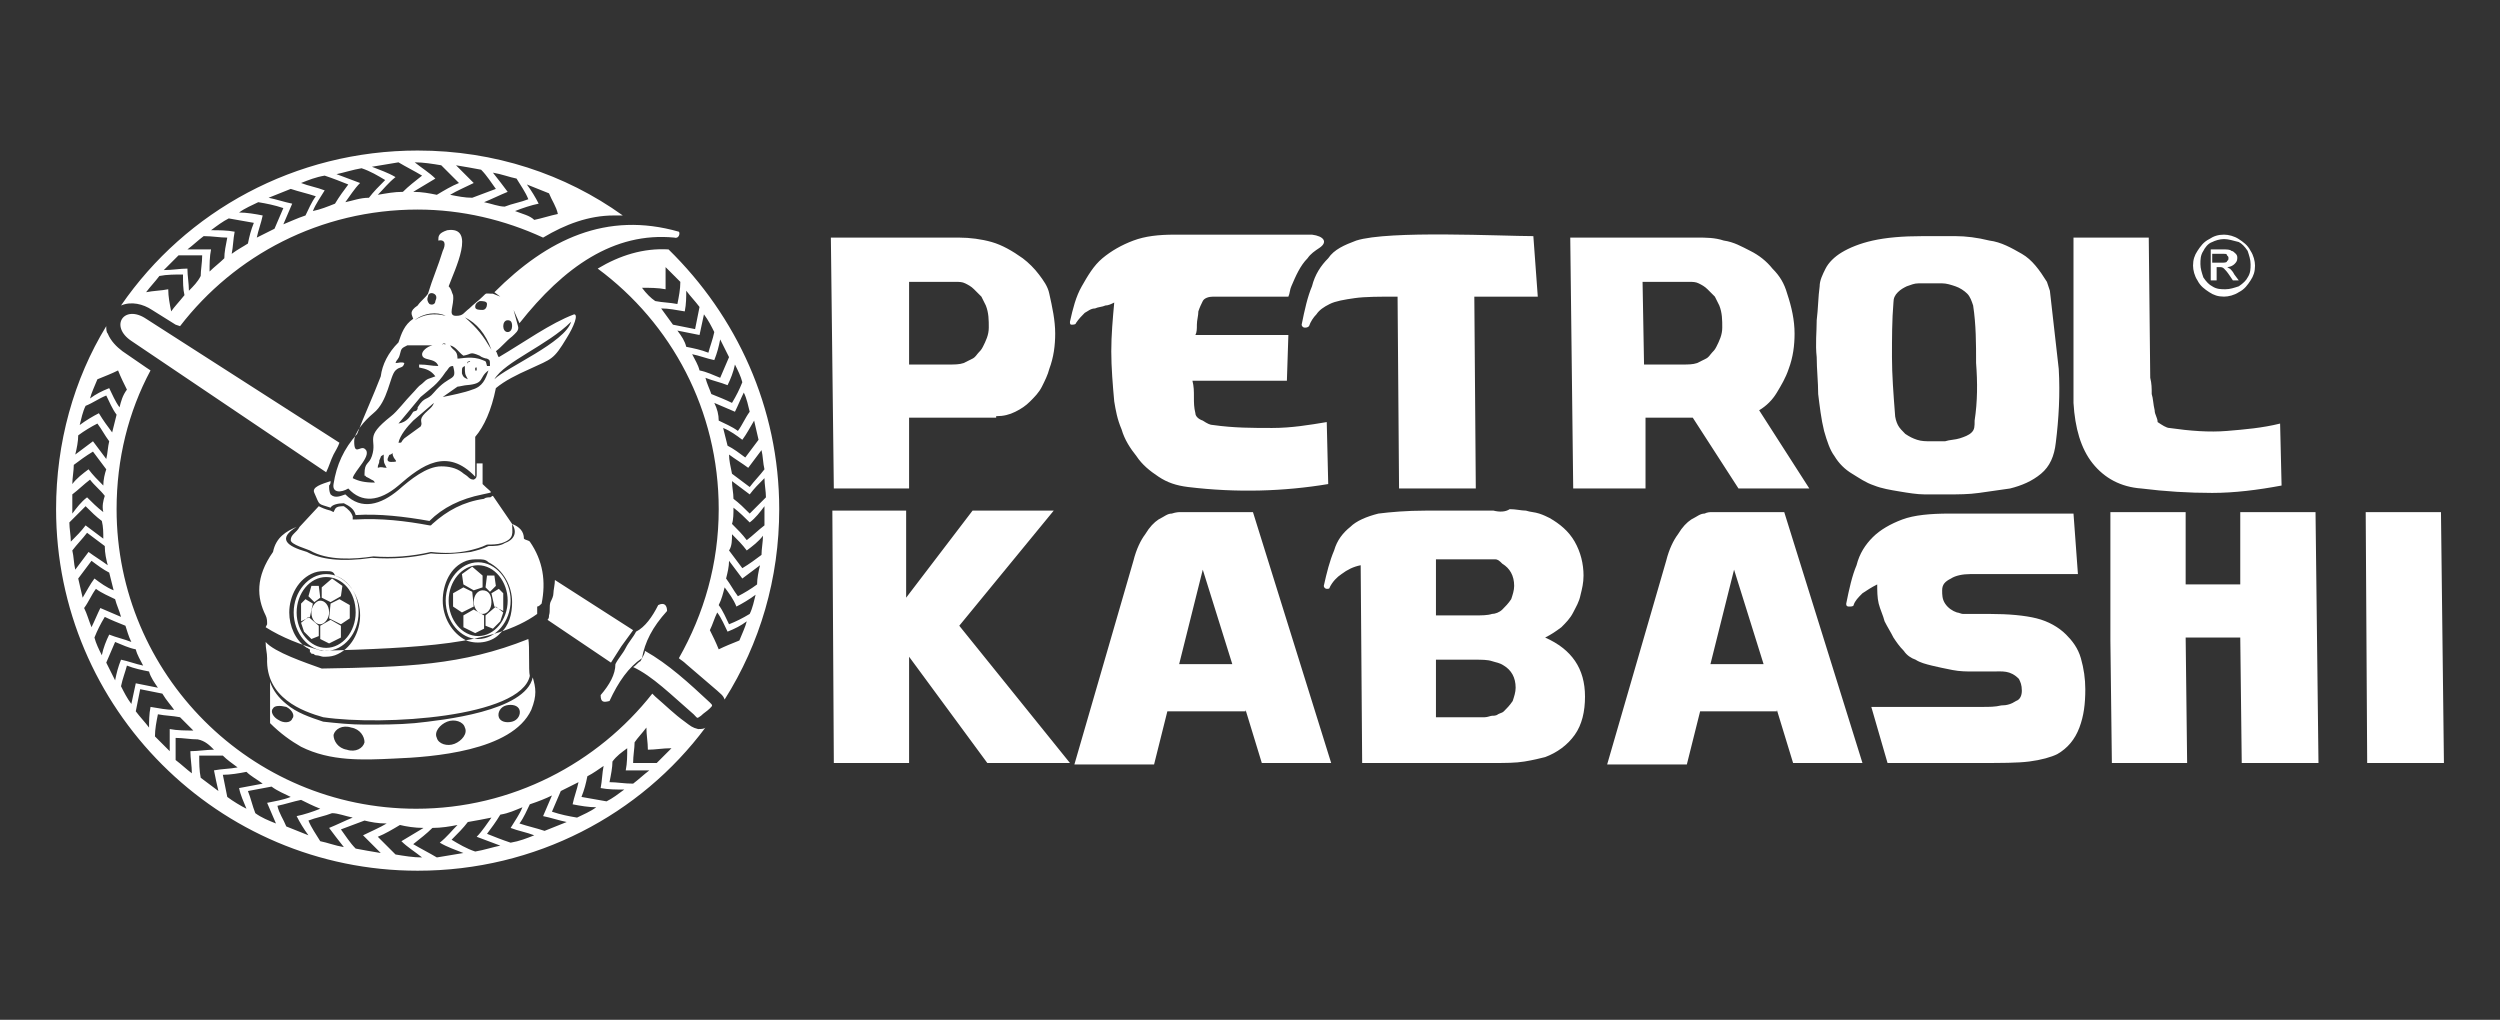
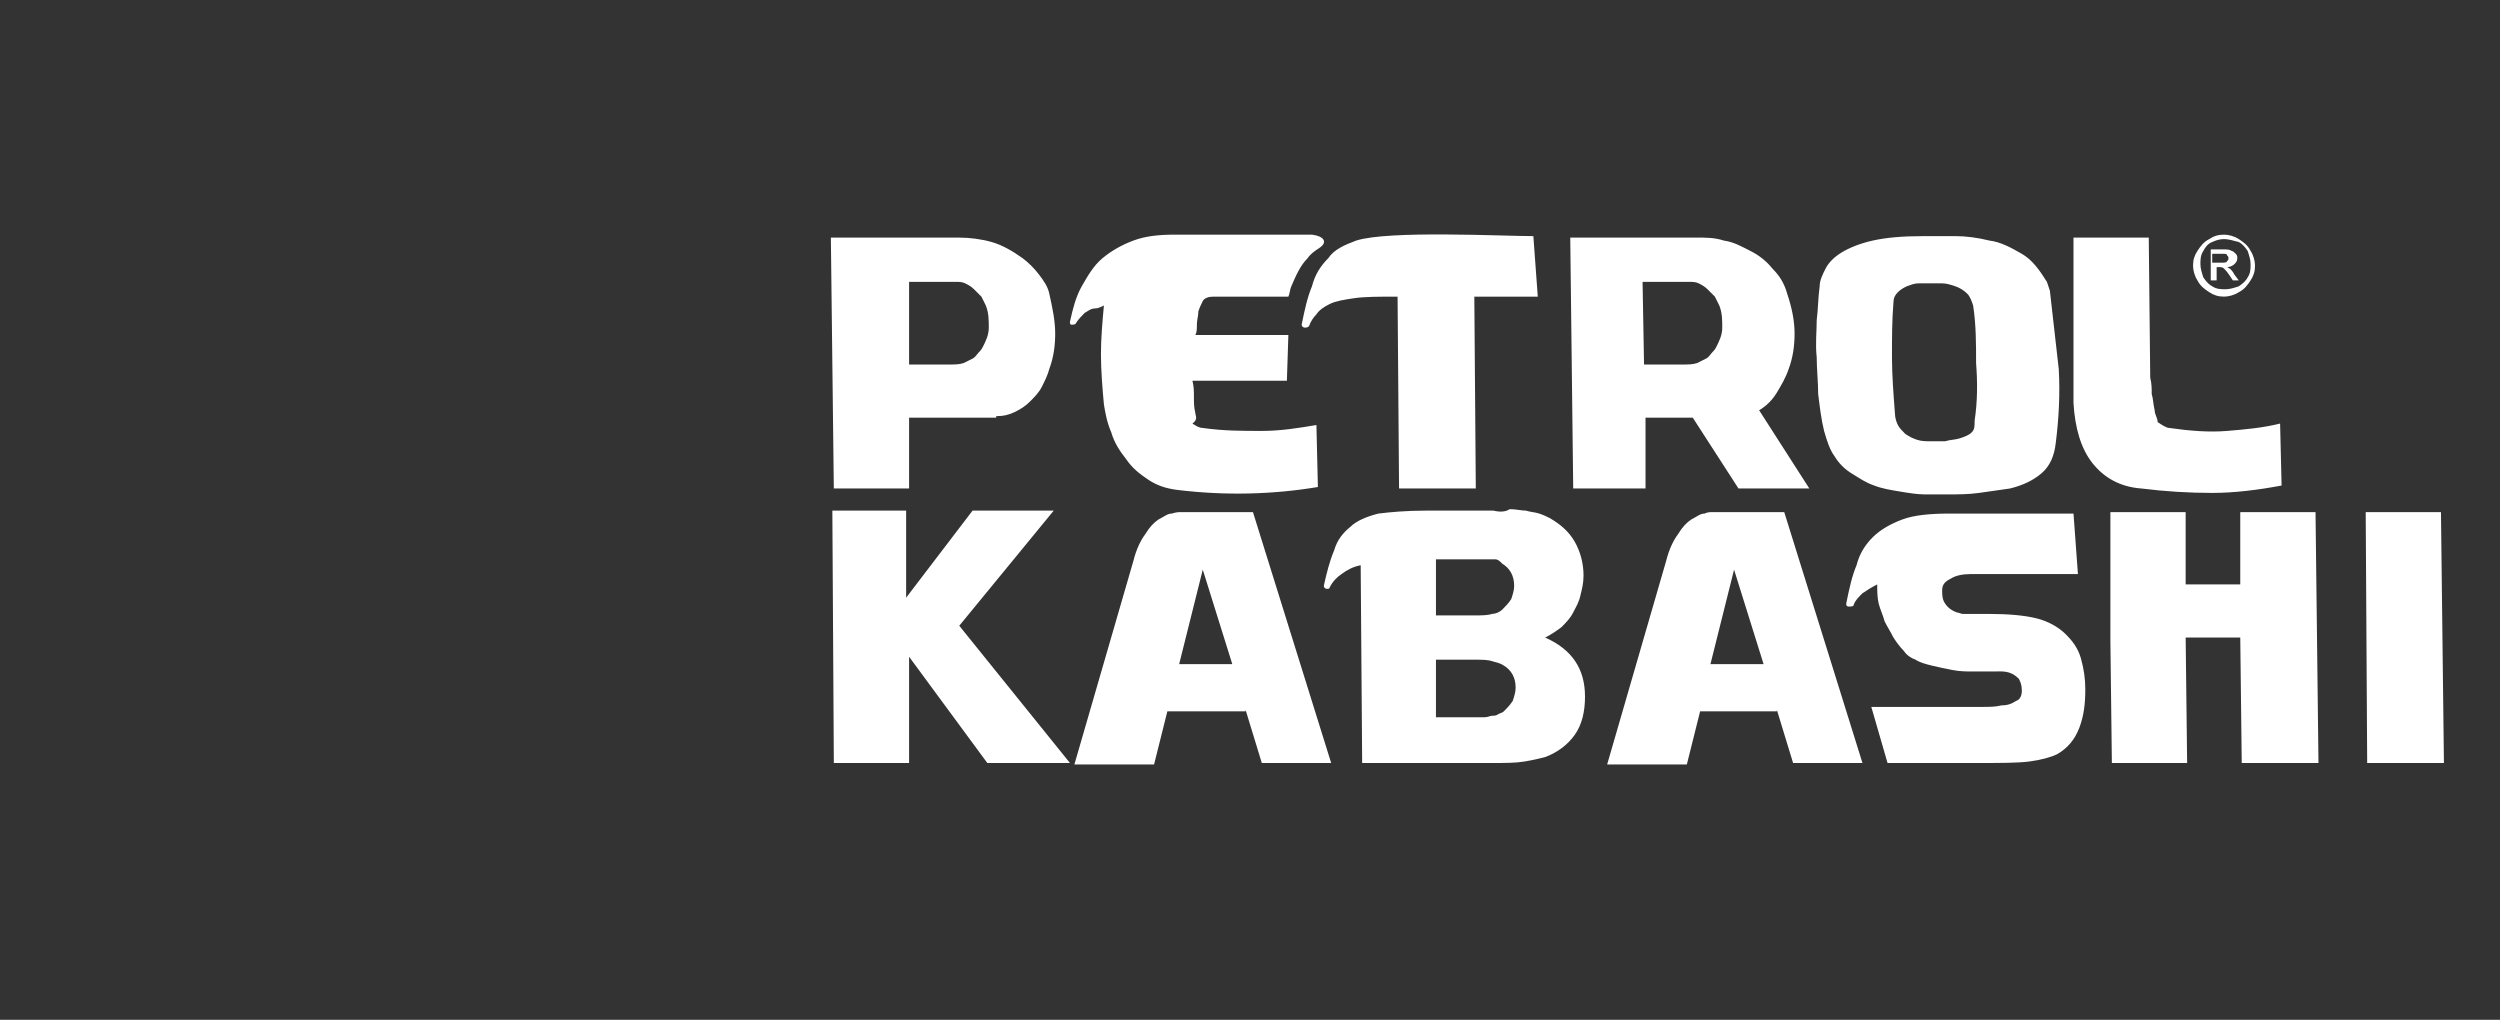
<svg xmlns="http://www.w3.org/2000/svg" version="1.1" id="Layer_1" x="0px" y="0px" viewBox="0 0 169.4 69.1" style="enable-background:new 0 0 169.4 69.1;" xml:space="preserve">
  <rect x="0" y="0" width="169.4" height="69.1" fill="#333333" stroke="none" />
  <style type="text/css">
	.st0{fill:#FFFFFF;}
	.st1{fill-rule:evenodd;clip-rule:evenodd;fill:#FFFFFF;}
</style>
  <g>
-     <path class="st0" d="M150.1,17.8h0.4c0.2,0,0.4,0,0.4-0.1c0.1-0.1,0.1-0.1,0.1-0.2c0-0.1,0-0.1-0.1-0.2c0-0.1-0.1-0.1-0.2-0.1   c-0.1,0-0.2,0-0.4,0h-0.4V17.8z M149.8,19.1v-2.2h0.8c0.3,0,0.5,0,0.6,0.1c0.1,0,0.2,0.1,0.3,0.2c0.1,0.1,0.1,0.2,0.1,0.3   c0,0.2-0.1,0.3-0.2,0.4c-0.1,0.1-0.3,0.2-0.5,0.2c0.1,0,0.1,0.1,0.2,0.1c0.1,0.1,0.2,0.2,0.3,0.4l0.3,0.4h-0.4l-0.2-0.3   c-0.2-0.3-0.3-0.4-0.4-0.5c-0.1-0.1-0.2-0.1-0.3-0.1h-0.2v0.9H149.8z M150.7,16.2c-0.3,0-0.6,0.1-0.8,0.2c-0.3,0.1-0.5,0.4-0.6,0.6   c-0.2,0.3-0.2,0.6-0.2,0.9c0,0.3,0.1,0.6,0.2,0.9c0.2,0.3,0.4,0.5,0.6,0.6c0.3,0.2,0.6,0.2,0.9,0.2c0.3,0,0.6-0.1,0.9-0.2   c0.3-0.2,0.5-0.4,0.6-0.6c0.2-0.3,0.2-0.6,0.2-0.9c0-0.3-0.1-0.6-0.2-0.9c-0.2-0.3-0.4-0.5-0.6-0.6C151.3,16.3,151,16.2,150.7,16.2   z M150.7,15.9c0.3,0,0.7,0.1,1,0.3c0.3,0.2,0.6,0.4,0.8,0.8c0.2,0.3,0.3,0.7,0.3,1c0,0.4-0.1,0.7-0.3,1c-0.2,0.3-0.4,0.6-0.8,0.8   c-0.3,0.2-0.7,0.3-1,0.3c-0.4,0-0.7-0.1-1-0.3c-0.3-0.2-0.6-0.4-0.8-0.8c-0.2-0.3-0.3-0.7-0.3-1c0-0.4,0.1-0.7,0.3-1   c0.2-0.3,0.4-0.6,0.8-0.8C150,16,150.3,15.9,150.7,15.9z M160.4,51.7h5.2l-0.2-17h-5.1L160.4,51.7z M151.9,51.7h5.2l-0.2-17h-5.1   l0,4.9h-3.7l0-4.9H143l0,5.2l0,0v3.5l0,0l0.1,8.3h5.1l-0.1-8.5h3.7L151.9,51.7z M127.9,51.7h6.3c1.4,0,2.5,0,3.3-0.1   c0.8-0.1,1.5-0.3,1.9-0.5c0.7-0.4,1.2-1,1.5-1.8c0.3-0.8,0.4-1.6,0.4-2.6c0-0.7-0.1-1.4-0.3-2.1c-0.2-0.7-0.6-1.2-1-1.6   c-0.5-0.5-1.2-0.9-2-1.1c-0.8-0.2-1.9-0.3-3.2-0.3c-0.3,0-0.6,0-0.8,0s-0.4,0-0.6,0c-0.2,0-0.3,0-0.4,0c-0.1,0-0.3-0.1-0.4-0.1   c-0.3-0.1-0.6-0.3-0.8-0.6c-0.2-0.3-0.2-0.6-0.2-0.9c0-0.4,0.2-0.6,0.6-0.8c0.3-0.2,0.8-0.3,1.3-0.3l7.3,0l-0.3-4.1h-8.4   c-1.3,0-2.4,0.1-3.2,0.4c-0.8,0.3-1.5,0.7-2,1.2c-0.5,0.5-0.9,1.1-1.1,1.9c-0.3,0.7-0.5,1.6-0.7,2.6c0,0.1,0,0.2,0.2,0.2   c0.1,0,0.3,0,0.3-0.1c0.1-0.3,0.3-0.5,0.6-0.8c0.3-0.2,0.6-0.4,1-0.6c0,0.4,0,0.9,0.1,1.3c0.1,0.4,0.3,0.8,0.4,1.2   c0.2,0.4,0.4,0.7,0.6,1.1c0.2,0.3,0.4,0.6,0.7,0.9c0.2,0.3,0.5,0.5,0.8,0.6c0.3,0.2,0.7,0.3,1.1,0.4c0.4,0.1,0.9,0.2,1.4,0.3   c0.5,0.1,1,0.1,1.4,0.1c0.5,0,0.9,0,1.3,0c0.7,0,1.2-0.1,1.8,0.5c0.1,0.2,0.2,0.4,0.2,0.8c0,0.3-0.1,0.6-0.4,0.7   c-0.3,0.2-0.6,0.3-1,0.3c-0.4,0.1-0.8,0.1-1.3,0.1c-0.5,0-0.9,0-1.3,0h-6.2L127.9,51.7z M115.9,45l1.6-6.4l2,6.4H115.9z    M120.4,48.1l1.1,3.6h4.7l-5.3-17H116c-0.1,0-0.3,0-0.5,0.1c-0.3,0-0.5,0.2-0.9,0.4c-0.3,0.2-0.6,0.5-0.9,1c-0.3,0.4-0.6,1-0.8,1.8   l-4,13.8h5.4l0.9-3.6H120.4z M97.3,41.7l0-3.8h4l0,0c0.2,0,0.3,0.1,0.5,0.3c0.5,0.3,0.8,0.8,0.8,1.5c0,0.3-0.1,0.6-0.2,0.9   c-0.2,0.3-0.4,0.5-0.6,0.7c-0.2,0.2-0.5,0.3-0.7,0.3c-0.3,0.1-0.7,0.1-1.2,0.1H97.3z M97.3,48.7l0-4h2.6c0.5,0,0.9,0,1.2,0.1   c0.3,0.1,0.5,0.1,0.8,0.3c0.5,0.3,0.8,0.8,0.8,1.5c0,0.3-0.1,0.6-0.2,0.9c-0.2,0.3-0.4,0.5-0.6,0.7c-0.1,0.1-0.2,0.1-0.4,0.2   c-0.1,0.1-0.3,0.1-0.4,0.1c-0.1,0-0.3,0.1-0.5,0.1c-0.2,0-0.4,0-0.7,0H97.3z M101.2,34.6l-4.6,0c-1.3,0-2.4,0.1-3.2,0.2   c-0.8,0.2-1.5,0.5-1.9,0.9c-0.5,0.4-0.9,0.9-1.1,1.6c-0.3,0.7-0.5,1.5-0.7,2.4c0,0.1,0.1,0.2,0.2,0.2c0.1,0,0.2,0,0.2-0.1   c0.2-0.4,0.5-0.7,0.8-0.9c0.4-0.3,0.8-0.5,1.3-0.6l0.1,13.4h8.9c0.8,0,1.5,0,2.1-0.1c0.6-0.1,1-0.2,1.4-0.3c0.8-0.3,1.5-0.8,2-1.5   c0.5-0.7,0.7-1.6,0.7-2.6c0-1.9-0.9-3.2-2.7-4c0.4-0.2,0.7-0.4,1.1-0.7c0.3-0.3,0.6-0.6,0.8-1c0.2-0.4,0.4-0.7,0.5-1.2   c0.1-0.4,0.2-0.8,0.2-1.3c0-0.8-0.2-1.6-0.6-2.3c-0.4-0.7-1-1.2-1.7-1.6c-0.2-0.1-0.4-0.2-0.7-0.3c-0.3-0.1-0.6-0.1-0.9-0.2   c-0.3,0-0.7-0.1-1.1-0.1C102,34.7,101.6,34.7,101.2,34.6L101.2,34.6z M79.9,45l1.6-6.4l2,6.4H79.9z M84.4,48.1l1.1,3.6h4.7l-5.3-17   H80c-0.1,0-0.3,0-0.6,0.1c-0.3,0-0.5,0.2-0.9,0.4c-0.3,0.2-0.6,0.5-0.9,1c-0.3,0.4-0.6,1-0.8,1.8l-4,13.8h5.4l0.9-3.6H84.4z    M61.6,51.7l0-7.2l5.3,7.2h5.6L65,42.4l6.4-7.8h-5.5l-4.5,5.9l0-5.9h-5l0.1,17.1H61.6z M67.5,28.2c0.5,0,0.9-0.1,1.3-0.3   c0.4-0.2,0.7-0.4,1-0.7c0.3-0.3,0.6-0.6,0.8-1c0.2-0.4,0.4-0.8,0.5-1.2c0.3-0.8,0.4-1.6,0.4-2.4c0-0.9-0.2-1.8-0.4-2.7   c-0.1-0.5-0.4-0.9-0.7-1.3c-0.3-0.4-0.7-0.8-1.1-1.1c-0.7-0.5-1.4-0.9-2.1-1.1c-0.7-0.2-1.5-0.3-2.2-0.3h-8.7l0.2,17h5.1l0-4.8   H67.5z M61.6,24.7l0-5.6h3.2c0.2,0,0.4,0,0.6,0.1c0.2,0.1,0.4,0.2,0.6,0.4c0.2,0.2,0.3,0.3,0.5,0.5c0.1,0.2,0.2,0.4,0.3,0.6   c0.2,0.5,0.2,1,0.2,1.5c0,0.5-0.2,0.9-0.4,1.3c-0.1,0.2-0.2,0.3-0.3,0.4c-0.1,0.1-0.2,0.3-0.4,0.4c-0.2,0.1-0.4,0.2-0.6,0.3   c-0.3,0.1-0.6,0.1-1,0.1H61.6z M87.3,22.7c-1.3,0-2.4,0-3.1,0c-0.8,0-1.4,0-1.8,0c-0.4,0-0.7,0-0.9,0c-0.2,0-0.3,0-0.5,0   c0.1-0.2,0.1-0.4,0.1-0.7c0-0.3,0.1-0.6,0.1-0.9c0.1-0.3,0.2-0.5,0.3-0.7c0.1-0.2,0.4-0.3,0.7-0.3h5.1c0.1-0.2,0.1-0.5,0.2-0.7   c0.3-0.7,0.6-1.4,1.1-1.9c0.2-0.3,0.5-0.5,0.8-0.7c0.6-0.4,0.3-0.8-0.5-0.9h-9.3c-1.1,0-2,0.1-2.8,0.4c-0.8,0.3-1.5,0.7-2.1,1.2   c-0.6,0.5-1,1.2-1.4,1.9c-0.4,0.7-0.6,1.5-0.8,2.4c0,0.1,0,0.2,0.1,0.2c0.1,0,0.3,0,0.3-0.1c0.2-0.3,0.4-0.5,0.6-0.7   c0.2-0.1,0.4-0.3,0.7-0.3c0.2-0.1,0.5-0.1,0.7-0.2c0.2,0,0.4-0.1,0.6-0.2c-0.1,1.1-0.2,2.2-0.2,3.3c0,1.1,0.1,2.3,0.2,3.4   c0.1,0.6,0.2,1.2,0.5,1.9c0.2,0.7,0.6,1.3,1,1.8c0.4,0.6,0.9,1,1.5,1.4c0.6,0.4,1.2,0.6,2,0.7c3.3,0.4,6.5,0.3,9.5-0.2l-0.1-4.2   c-1.2,0.2-2.4,0.4-3.7,0.4c-1.3,0-2.6,0-4-0.2c-0.2,0-0.4-0.1-0.7-0.3C81.2,28.4,81,28.2,81,28c-0.1-0.4-0.1-0.7-0.1-1.1   c0-0.4,0-0.7-0.1-1.1h6.4L87.3,22.7z M103.9,16c-2.1,0-9.8-0.4-12,0.3c-0.8,0.3-1.5,0.6-1.9,1.2c-0.5,0.5-0.9,1.1-1.1,1.9   c-0.3,0.7-0.5,1.6-0.7,2.6c0,0.1,0.1,0.2,0.2,0.2c0.1,0,0.2,0,0.3-0.1c0.1-0.3,0.3-0.6,0.5-0.8c0.2-0.3,0.5-0.5,0.9-0.7   c0.4-0.2,1-0.3,1.7-0.4c0.7-0.1,1.7-0.1,2.9-0.1l0.1,13h5.2l-0.1-13h4.3L103.9,16z M117.8,33.1h4.8l-3.4-5.3   c0.5-0.3,0.9-0.7,1.2-1.2c0.3-0.5,0.6-1,0.8-1.6c0.3-0.8,0.4-1.6,0.4-2.4c0-0.9-0.2-1.8-0.5-2.7c-0.2-0.7-0.5-1.2-1-1.7   c-0.4-0.5-0.9-0.9-1.5-1.2c-0.6-0.3-1.1-0.6-1.8-0.7c-0.6-0.2-1.2-0.2-1.8-0.2h-8.6l0.2,17h4.9l0-4.8h3.2L117.8,33.1z M111.4,24.7   l-0.1-5.6h3.2c0.2,0,0.4,0,0.6,0.1c0.2,0.1,0.4,0.2,0.6,0.4c0.2,0.2,0.3,0.3,0.5,0.5c0.1,0.2,0.2,0.4,0.3,0.6   c0.2,0.5,0.2,1,0.2,1.5c0,0.5-0.2,0.9-0.4,1.3c-0.1,0.2-0.2,0.3-0.3,0.4c-0.1,0.1-0.2,0.3-0.4,0.4c-0.2,0.1-0.4,0.2-0.6,0.3   c-0.3,0.1-0.6,0.1-1,0.1H111.4z M138.9,19.7l-0.2-0.6c-0.5-0.8-1-1.5-1.7-1.9c-0.7-0.4-1.4-0.8-2.2-0.9c-0.8-0.2-1.6-0.3-2.3-0.3   c-0.8,0-1.5,0-2.2,0c-1.4,0-2.5,0.1-3.4,0.3c-0.9,0.2-1.6,0.5-2.1,0.8c-0.5,0.3-0.9,0.7-1.1,1.1c-0.2,0.4-0.4,0.8-0.4,1.2   c-0.1,0.7-0.1,1.5-0.2,2.3c0,0.8-0.1,1.6,0,2.5c0,0.8,0.1,1.7,0.1,2.5c0.1,0.8,0.2,1.7,0.4,2.5c0.2,0.7,0.4,1.3,0.7,1.7   c0.3,0.5,0.7,0.9,1.2,1.2c0.5,0.3,0.9,0.6,1.5,0.8c0.5,0.2,1.1,0.3,1.7,0.4c0.6,0.1,1.2,0.2,1.7,0.2c0.6,0,1.1,0,1.6,0   c0.7,0,1.4,0,2.1-0.1c0.7-0.1,1.4-0.2,2.1-0.3c0.8-0.2,1.5-0.5,2.1-1c0.6-0.5,0.9-1.2,1-2.1c0.2-1.6,0.3-3.3,0.2-5   C139.3,23.2,139.1,21.5,138.9,19.7z M133.8,28.5c0,0.4,0,0.6-0.2,0.8c-0.2,0.2-0.5,0.3-0.8,0.4c-0.3,0.1-0.7,0.1-1,0.2   c-0.4,0-0.7,0-1,0c-0.3,0-0.6,0-0.9-0.1c-0.3-0.1-0.5-0.2-0.8-0.4c-0.2-0.2-0.4-0.4-0.5-0.6c-0.1-0.2-0.2-0.5-0.2-0.8   c-0.1-1.3-0.2-2.6-0.2-3.8c0-1.3,0-2.5,0.1-3.7c0-0.3,0.1-0.5,0.3-0.7c0.2-0.2,0.4-0.3,0.6-0.4c0.3-0.1,0.5-0.2,0.8-0.2   c0.3,0,0.6,0,0.8,0c0.2,0,0.5,0,0.8,0c0.3,0,0.6,0.1,0.9,0.2c0.3,0.1,0.6,0.3,0.8,0.5c0.2,0.2,0.3,0.5,0.4,0.8   c0.2,1.3,0.2,2.6,0.2,3.9C134,25.9,134,27.2,133.8,28.5z M146,27.8c-0.1-0.4-0.1-0.8-0.2-1.1c0-0.4,0-0.7-0.1-1.1l-0.1-9.5h-5.1   c0,1.7,0,3.1,0,4.3c0,1.2,0,2.2,0,3c0,0.8,0,1.4,0,1.9c0,0.5,0,0.8,0,1.1c0,0.3,0,0.5,0,0.6c0,0.1,0,0.2,0,0.3   c0.1,1.7,0.5,3.1,1.3,4.1c0.8,1,1.9,1.6,3.3,1.7c1.6,0.2,3.2,0.3,4.8,0.3c1.5,0,3.1-0.2,4.7-0.5l-0.1-4.2c-1.2,0.3-2.4,0.4-3.6,0.5   c-1.2,0.1-2.5,0-3.9-0.2c-0.2,0-0.5-0.2-0.8-0.4C146.2,28.3,146,28.1,146,27.8z" />
-     <path class="st1" d="M43.8,49.3c0,0.5,0.1,1,0.1,1.5c0.5,0,1-0.1,1.6-0.1c-0.3,0.3-0.7,0.7-1,1c-0.5,0-1.1,0-1.6,0   c0-0.5,0.1-1,0.1-1.4C43.2,50,43.5,49.7,43.8,49.3 M42.5,50.7c0,0.5,0,1-0.1,1.5c0.5,0,1.1,0,1.6,0c-0.4,0.3-0.7,0.6-1.1,0.9   c-0.6,0-1.1-0.1-1.6-0.1c0.1-0.5,0.2-1,0.2-1.4C41.8,51.2,42.1,51,42.5,50.7z M40.9,51.9c-0.1,0.5-0.1,1-0.2,1.5   c0.5,0.1,1.1,0.1,1.6,0.1c-0.4,0.3-0.8,0.6-1.2,0.8c-0.6-0.1-1.1-0.2-1.7-0.3c0.2-0.5,0.3-0.9,0.4-1.4   C40.2,52.4,40.6,52.1,40.9,51.9z M39.2,53c-0.1,0.5-0.3,1-0.4,1.5c0.5,0.1,1.1,0.2,1.6,0.2c-0.4,0.3-0.9,0.5-1.3,0.7   c-0.6-0.1-1.1-0.2-1.7-0.4c0.2-0.5,0.4-0.9,0.6-1.4C38.4,53.4,38.8,53.2,39.2,53z M37.4,53.9c-0.2,0.5-0.4,0.9-0.6,1.4   c0.5,0.1,1.1,0.3,1.6,0.4c-0.5,0.2-1,0.4-1.5,0.6c-0.6-0.2-1.1-0.3-1.7-0.5c0.3-0.4,0.5-0.9,0.7-1.3C36.5,54.3,37,54.1,37.4,53.9z    M35.4,54.7c-0.2,0.5-0.5,0.9-0.8,1.4c0.5,0.2,1.1,0.3,1.6,0.5c-0.5,0.2-1,0.4-1.6,0.5c-0.6-0.2-1.1-0.4-1.6-0.6   c0.3-0.4,0.6-0.8,0.9-1.3C34.5,55.1,34.9,54.9,35.4,54.7z M33.3,55.4c-0.3,0.4-0.6,0.9-1,1.3c0.5,0.2,1.1,0.4,1.6,0.6   c-0.5,0.1-1.1,0.3-1.7,0.4c-0.6-0.2-1.1-0.5-1.6-0.8c0.4-0.4,0.8-0.8,1.1-1.2C32.3,55.6,32.8,55.5,33.3,55.4z M31,55.9   c-0.4,0.4-0.7,0.8-1.2,1.2c0.5,0.3,1.1,0.5,1.6,0.7c-0.6,0.1-1.2,0.2-1.8,0.3c-0.5-0.3-1.1-0.6-1.6-0.9c0.5-0.4,0.9-0.7,1.3-1.1   C29.9,56.1,30.5,56,31,55.9z M28.7,56.1c-0.5,0.3-1,0.6-1.5,0.9c0.4,0.4,0.9,0.7,1.4,1.1c-0.6,0-1.2-0.1-1.8-0.2   c-0.4-0.4-0.8-0.8-1.2-1.2c0.5-0.2,1-0.5,1.5-0.8C27.5,56,28.1,56.1,28.7,56.1z M26.2,55.8c-0.5,0.3-1,0.5-1.6,0.8   c0.4,0.4,0.8,0.8,1.2,1.2c-0.6-0.1-1.2-0.2-1.7-0.3c-0.4-0.4-0.7-0.9-1-1.3c0.5-0.2,1.1-0.4,1.6-0.6C25.1,55.7,25.6,55.8,26.2,55.8   z M23.9,55.4c-0.5,0.2-1.1,0.5-1.6,0.7c0.3,0.4,0.6,0.8,1,1.3c-0.6-0.1-1.1-0.3-1.6-0.4c-0.3-0.5-0.6-0.9-0.8-1.4   c0.5-0.2,1.1-0.3,1.6-0.5C22.9,55.1,23.4,55.3,23.9,55.4z M21.7,54.8c-0.5,0.2-1.1,0.4-1.6,0.5c0.2,0.4,0.5,0.9,0.8,1.3   c-0.5-0.2-1-0.4-1.5-0.6c-0.2-0.5-0.5-0.9-0.6-1.4c0.5-0.1,1.1-0.3,1.6-0.4C20.8,54.4,21.2,54.6,21.7,54.8z M19.7,54   c-0.5,0.2-1.1,0.3-1.6,0.4c0.2,0.5,0.4,0.9,0.6,1.4c-0.5-0.2-1-0.4-1.4-0.7c-0.2-0.5-0.3-1-0.5-1.5c0.5-0.1,1.1-0.2,1.6-0.3   C18.8,53.6,19.3,53.8,19.7,54z M17.8,53.1c-0.5,0.1-1.1,0.2-1.6,0.3c0.1,0.5,0.3,0.9,0.5,1.4c-0.4-0.2-0.9-0.5-1.3-0.8   c-0.1-0.5-0.2-1-0.3-1.5c0.5,0,1.1-0.1,1.6-0.2C17,52.6,17.4,52.8,17.8,53.1z M16.1,52c-0.5,0.1-1.1,0.1-1.6,0.2   c0.1,0.5,0.2,1,0.3,1.4c-0.4-0.3-0.8-0.6-1.2-0.9c-0.1-0.5-0.1-1-0.1-1.5c0.5,0,1,0,1.6,0C15.4,51.5,15.7,51.7,16.1,52z M14.5,50.8   c-0.5,0-1.1,0.1-1.6,0.1c0,0.5,0.1,1,0.1,1.5c-0.4-0.3-0.7-0.6-1.1-0.9c0-0.5,0-1,0-1.5c0.5,0,1,0.1,1.5,0.1   C13.9,50.2,14.2,50.5,14.5,50.8z M13.1,49.5c-0.5,0-1.1,0-1.6-0.1c0,0.5,0,1,0,1.5c-0.3-0.3-0.7-0.7-1-1c0-0.5,0.1-1,0.2-1.5   c0.5,0.1,1,0.1,1.5,0.2C12.5,48.9,12.8,49.2,13.1,49.5z M11.8,48.1c-0.5,0-1-0.1-1.6-0.2c-0.1,0.5-0.1,1-0.1,1.4   c-0.3-0.4-0.6-0.7-0.9-1.1c0.1-0.5,0.2-1,0.3-1.5c0.5,0.1,1,0.2,1.5,0.3C11.3,47.5,11.6,47.8,11.8,48.1z M10.7,46.6   c-0.5-0.1-1-0.2-1.5-0.3c-0.1,0.5-0.2,0.9-0.3,1.4c-0.3-0.4-0.5-0.8-0.7-1.2c0.1-0.5,0.3-1,0.4-1.4c0.5,0.2,1,0.3,1.5,0.4   C10.2,45.9,10.5,46.3,10.7,46.6z M9.7,45.1c-0.5-0.1-1-0.3-1.5-0.4c-0.2,0.5-0.3,0.9-0.4,1.4c-0.2-0.4-0.4-0.8-0.6-1.2   c0.2-0.5,0.4-0.9,0.6-1.4c0.5,0.2,0.9,0.4,1.4,0.5C9.3,44.4,9.5,44.7,9.7,45.1z M8.9,43.5c-0.5-0.2-1-0.3-1.5-0.5   c-0.2,0.4-0.4,0.9-0.5,1.4c-0.2-0.4-0.4-0.8-0.5-1.2c0.2-0.5,0.4-0.9,0.7-1.4c0.4,0.2,0.9,0.4,1.4,0.6C8.6,42.7,8.7,43.1,8.9,43.5z    M8.2,41.8c-0.5-0.2-0.9-0.4-1.4-0.6c-0.2,0.4-0.4,0.9-0.6,1.3C6,42,5.9,41.6,5.7,41.2c0.3-0.4,0.5-0.9,0.8-1.3   c0.4,0.3,0.9,0.5,1.3,0.7C7.9,41,8.1,41.4,8.2,41.8z M7.7,40c-0.5-0.2-0.9-0.5-1.3-0.8c-0.3,0.4-0.5,0.8-0.8,1.3   c-0.1-0.4-0.2-0.9-0.3-1.3c0.3-0.4,0.6-0.8,0.9-1.2c0.4,0.3,0.8,0.6,1.2,0.8C7.5,39.2,7.6,39.6,7.7,40z M7.3,38.3   C6.9,38,6.4,37.7,6,37.4c-0.3,0.4-0.6,0.8-0.9,1.2c-0.1-0.4-0.1-0.9-0.2-1.3c0.3-0.4,0.7-0.8,1-1.2c0.4,0.3,0.8,0.6,1.2,0.9   C7.1,37.5,7.2,37.9,7.3,38.3z M7,36.5c-0.4-0.3-0.8-0.6-1.2-0.9c-0.3,0.4-0.6,0.7-1,1.1c0-0.4-0.1-0.9-0.1-1.3   c0.4-0.4,0.7-0.7,1.1-1.1c0.4,0.4,0.7,0.7,1.1,1C7,35.7,7,36.1,7,36.5z M7,34.7c-0.4-0.3-0.8-0.7-1.1-1c-0.4,0.3-0.7,0.7-1,1.1   c0-0.4,0-0.9,0-1.3c0.4-0.3,0.8-0.7,1.2-1c0.3,0.4,0.7,0.7,1,1.1C7,33.9,6.9,34.3,7,34.7z M7,32.9c-0.4-0.4-0.7-0.7-1-1.1   c-0.4,0.3-0.8,0.6-1.1,1c0-0.4,0.1-0.9,0.1-1.3c0.4-0.3,0.8-0.6,1.3-0.9c0.3,0.4,0.6,0.8,0.9,1.2C7.1,32.1,7,32.5,7,32.9z    M7.2,31.1c-0.3-0.4-0.6-0.8-0.9-1.2c-0.4,0.3-0.8,0.6-1.2,0.9c0.1-0.4,0.2-0.9,0.2-1.3c0.4-0.3,0.9-0.6,1.3-0.8   c0.3,0.4,0.5,0.8,0.8,1.2C7.3,30.3,7.3,30.7,7.2,31.1z M7.6,29.3C7.3,28.9,7,28.5,6.7,28c-0.4,0.2-0.9,0.5-1.3,0.8   c0.1-0.4,0.2-0.9,0.4-1.3c0.5-0.2,0.9-0.5,1.4-0.7c0.2,0.4,0.4,0.9,0.7,1.3C7.8,28.5,7.7,28.9,7.6,29.3z M25.6,13.2   c0.4-0.4,0.7-0.8,1.2-1.2c-0.5-0.3-1.1-0.5-1.6-0.7c0.6-0.1,1.2-0.2,1.8-0.3c0.5,0.3,1.1,0.6,1.6,0.9c-0.5,0.4-0.9,0.7-1.3,1.1   C26.7,13,26.2,13.1,25.6,13.2z M23.4,13.7c0.3-0.4,0.6-0.9,1-1.3c-0.5-0.2-1.1-0.4-1.6-0.6c0.5-0.1,1.1-0.3,1.7-0.4   c0.6,0.2,1.1,0.5,1.6,0.8c-0.4,0.4-0.8,0.8-1.1,1.2C24.4,13.4,23.9,13.6,23.4,13.7z M21.2,14.3c0.2-0.5,0.5-0.9,0.8-1.4   c-0.5-0.2-1.1-0.3-1.6-0.5c0.5-0.2,1-0.4,1.6-0.5c0.6,0.2,1.1,0.4,1.6,0.6c-0.3,0.4-0.6,0.8-0.9,1.3C22.2,14,21.7,14.2,21.2,14.3z    M19.2,15.2c0.2-0.5,0.4-0.9,0.6-1.4c-0.5-0.1-1.1-0.3-1.6-0.4c0.5-0.2,1-0.4,1.5-0.6c0.6,0.2,1.1,0.3,1.7,0.5   c-0.3,0.4-0.5,0.9-0.7,1.3C20.1,14.8,19.7,15,19.2,15.2z M17.4,16.1c0.1-0.5,0.3-1,0.4-1.5c-0.5-0.1-1.1-0.2-1.6-0.2   c0.4-0.3,0.9-0.5,1.3-0.7c0.6,0.1,1.1,0.2,1.7,0.4c-0.2,0.5-0.4,0.9-0.6,1.4C18.2,15.7,17.8,15.9,17.4,16.1z M15.7,17.2   c0.1-0.5,0.1-1,0.2-1.5c-0.5-0.1-1.1-0.1-1.6-0.1c0.4-0.3,0.8-0.6,1.2-0.8c0.6,0.1,1.1,0.2,1.7,0.3c-0.2,0.5-0.3,0.9-0.4,1.4   C16.5,16.7,16.1,16.9,15.7,17.2z M14.2,18.4c0-0.5,0-1,0.1-1.5c-0.5,0-1.1,0-1.6,0c0.4-0.3,0.7-0.6,1.1-0.9c0.6,0,1.1,0.1,1.6,0.1   c-0.1,0.5-0.2,1-0.2,1.4C14.9,17.8,14.5,18.1,14.2,18.4z M12.8,19.7c0-0.5-0.1-1-0.1-1.5c-0.5,0-1,0.1-1.6,0.1c0.3-0.3,0.7-0.7,1-1   c0.5,0,1.1,0,1.6,0c0,0.5-0.1,1-0.1,1.4C13.4,19.1,13.1,19.4,12.8,19.7z M11.6,21.1c-0.1-0.5-0.2-1-0.2-1.5c-0.5,0.1-1,0.1-1.5,0.2   c0.3-0.4,0.6-0.7,0.9-1.1c0.5-0.1,1.1-0.1,1.6-0.1c0,0.5,0,1,0.1,1.4C12.1,20.5,11.8,20.8,11.6,21.1z M34.9,14.3   c0.5-0.2,1.1-0.4,1.6-0.5c-0.2-0.4-0.5-0.9-0.8-1.3c0.5,0.2,1,0.4,1.5,0.6c0.2,0.5,0.5,0.9,0.6,1.4c-0.5,0.1-1.1,0.3-1.6,0.4   C35.9,14.6,35.4,14.5,34.9,14.3z M32.8,13.7c0.5-0.2,1.1-0.5,1.6-0.7c-0.3-0.4-0.6-0.8-1-1.3c0.6,0.1,1.1,0.3,1.6,0.4   c0.3,0.5,0.6,0.9,0.8,1.4c-0.5,0.2-1.1,0.3-1.6,0.5C33.8,14,33.3,13.8,32.8,13.7z M30.5,13.2c0.5-0.3,1-0.5,1.6-0.8   c-0.4-0.4-0.8-0.8-1.2-1.2c0.6,0.1,1.2,0.2,1.7,0.3c0.4,0.4,0.7,0.9,1,1.3c-0.5,0.2-1.1,0.4-1.6,0.6C31.5,13.4,31,13.3,30.5,13.2z    M28,13c0.5-0.3,1-0.6,1.5-0.9c-0.4-0.4-0.9-0.7-1.4-1.1c0.6,0,1.2,0.1,1.8,0.2c0.4,0.4,0.8,0.8,1.2,1.2c-0.5,0.2-1,0.5-1.5,0.8   C29.1,13.1,28.6,13,28,13z M25.2,19.2L25.2,19.2C25.2,19.2,25.2,19.2,25.2,19.2z M49.1,39.8c0.3,0.4,0.6,0.8,0.8,1.3   c0.4-0.2,0.9-0.5,1.3-0.8c-0.1,0.4-0.2,0.9-0.4,1.3c-0.5,0.3-0.9,0.5-1.4,0.7c-0.2-0.4-0.4-0.9-0.7-1.3   C48.9,40.6,49,40.2,49.1,39.8z M49.4,38c0.3,0.4,0.6,0.8,0.9,1.2c0.4-0.3,0.8-0.6,1.2-0.9c-0.1,0.4-0.2,0.9-0.2,1.3   c-0.4,0.3-0.9,0.6-1.3,0.8c-0.3-0.4-0.5-0.8-0.8-1.2C49.3,38.8,49.4,38.4,49.4,38z M49.6,36.2c0.4,0.4,0.7,0.7,1,1.1   c0.4-0.3,0.8-0.6,1.1-1c0,0.4-0.1,0.9-0.1,1.3c-0.4,0.3-0.8,0.6-1.3,0.9c-0.3-0.4-0.6-0.8-0.9-1.2C49.6,37,49.6,36.6,49.6,36.2z    M49.7,34.4c0.4,0.3,0.8,0.7,1.1,1c0.4-0.3,0.7-0.7,1-1.1c0,0.4,0,0.9,0,1.3c-0.4,0.3-0.8,0.7-1.2,1c-0.3-0.4-0.6-0.7-1-1.1   C49.7,35.2,49.7,34.8,49.7,34.4z M49.6,32.6c0.4,0.3,0.8,0.6,1.2,0.9c0.3-0.4,0.6-0.7,1-1.1c0,0.4,0.1,0.9,0.1,1.3   c-0.4,0.4-0.7,0.7-1.1,1.1c-0.4-0.4-0.7-0.7-1.1-1C49.7,33.4,49.6,33,49.6,32.6z M49.4,30.8c0.4,0.3,0.9,0.6,1.3,0.9   c0.3-0.4,0.6-0.8,0.9-1.2c0.1,0.4,0.1,0.9,0.2,1.3c-0.3,0.4-0.7,0.8-1,1.2c-0.4-0.3-0.8-0.6-1.2-0.9C49.5,31.6,49.4,31.2,49.4,30.8   z M49,29c0.5,0.2,0.9,0.5,1.3,0.8c0.3-0.4,0.5-0.8,0.8-1.3c0.1,0.4,0.2,0.9,0.3,1.3c-0.3,0.4-0.6,0.8-0.9,1.2   c-0.4-0.3-0.8-0.6-1.2-0.8C49.2,29.8,49.1,29.4,49,29z M48.4,27.3c0.5,0.2,0.9,0.4,1.4,0.6c0.2-0.4,0.4-0.9,0.6-1.3   c0.2,0.4,0.3,0.9,0.4,1.3c-0.3,0.4-0.5,0.9-0.8,1.3c-0.4-0.3-0.9-0.5-1.3-0.7C48.7,28.1,48.6,27.7,48.4,27.3z M47.8,25.6   c0.5,0.2,1,0.3,1.5,0.5c0.2-0.4,0.4-0.9,0.5-1.4c0.2,0.4,0.4,0.8,0.5,1.2c-0.2,0.5-0.4,0.9-0.7,1.4c-0.4-0.2-0.9-0.4-1.4-0.6   C48.1,26.4,47.9,26,47.8,25.6z M46.9,24c0.5,0.1,1,0.3,1.5,0.4c0.2-0.5,0.3-0.9,0.4-1.4c0.2,0.4,0.4,0.8,0.6,1.2   c-0.2,0.5-0.4,0.9-0.6,1.4c-0.5-0.2-0.9-0.4-1.4-0.5C47.3,24.7,47.1,24.4,46.9,24z M45.9,22.4c0.5,0.1,1,0.2,1.5,0.3   c0.1-0.5,0.2-0.9,0.3-1.4c0.3,0.4,0.5,0.8,0.7,1.2c-0.1,0.5-0.3,1-0.4,1.4c-0.5-0.2-1-0.3-1.5-0.4C46.4,23.1,46.2,22.8,45.9,22.4z    M44.8,20.9c0.5,0,1,0.1,1.6,0.2c0.1-0.5,0.1-1,0.1-1.4c0.3,0.4,0.6,0.7,0.9,1.1c-0.1,0.5-0.2,1-0.3,1.5c-0.5-0.1-1-0.2-1.5-0.3   C45.3,21.6,45.1,21.3,44.8,20.9z M43.5,19.5c0.5,0,1.1,0,1.6,0.1c0-0.5,0-1,0-1.5c0.3,0.3,0.7,0.7,1,1c0,0.5-0.1,1-0.2,1.5   c-0.5-0.1-1-0.1-1.5-0.2C44.1,20.2,43.8,19.9,43.5,19.5z M48.6,41.5c0.3,0.4,0.5,0.9,0.7,1.3c0.5-0.2,0.9-0.4,1.3-0.7   c-0.1,0.4-0.3,0.8-0.5,1.3c-0.5,0.2-1,0.4-1.4,0.6c-0.2-0.5-0.4-0.9-0.6-1.3C48.3,42.3,48.4,41.9,48.6,41.5z M8.1,27.6   c-0.3-0.4-0.5-0.9-0.7-1.3c-0.5,0.2-0.9,0.4-1.3,0.7c0.1-0.4,0.3-0.8,0.5-1.3c0.5-0.2,1-0.4,1.4-0.6c0.2,0.5,0.4,0.9,0.6,1.3   C8.3,26.8,8.2,27.2,8.1,27.6z M36.8,16.1c-2.6-1.2-5.5-1.9-8.5-1.9c-6.6,0-12.4,3.1-16.1,7.9L11.9,22l0,0l-1.6-1   c-0.6-0.4-1.4-0.6-2.1-0.3c4.4-6.4,11.8-10.5,20.1-10.5c5.2,0,10,1.6,13.9,4.4c-0.2,0-0.4,0-0.6,0l0,0   C39.9,14.6,38.3,15.2,36.8,16.1z M47.3,49.4L47.3,49.4c0.2,0,0.4,0,0.5-0.1C43.4,55.2,36.3,59,28.3,59C14.8,59,3.8,48,3.8,34.5   c0-4.5,1.2-8.8,3.4-12.4c0,0.2,0,0.4,0.1,0.5l0,0l0,0c0.2,0.5,0.6,0.9,1,1.2l1.6,1.1l0,0l0.3,0.2c-1.5,2.8-2.3,6-2.3,9.4   c0,11.2,9.1,20.3,20.3,20.3c6.5,0,12.3-3.1,16-7.8c0,0,0.1,0.1,0.1,0.1l0.1,0.1l0,0c0.7,0.6,1.3,1.2,2,1.7   C46.8,49.2,46.9,49.3,47.3,49.4L47.3,49.4z M46,44.6c1.7-3,2.7-6.4,2.7-10.1c0-6.7-3.2-12.6-8.2-16.3c1.5-0.9,3.1-1.4,4.8-1.3   c4.6,4.5,7.5,10.7,7.5,17.6c0,4.7-1.3,9.1-3.7,12.9c-0.1-0.3-0.3-0.4-0.5-0.6c-0.7-0.6-1.4-1.2-2.1-1.8   C46.3,44.8,46.1,44.7,46,44.6z M28,31.5L28,31.5C28.1,31.5,28,31.5,28,31.5z M28.2,31.4L28.2,31.4C28.2,31.4,28.2,31.4,28.2,31.4z    M26.6,30.7c0,0.5,0.6,0.6-0.1,0.6c-0.2,0-0.3-0.1-0.2-0.3C26.4,30.7,26.4,30.9,26.6,30.7z M26,30.8c0,0.6,0,0.5,0.2,0.9   c-0.3,0-0.3-0.1-0.6,0c0-0.3,0.1-0.2,0.1-0.5C25.9,30.8,25.7,31,26,30.8z M27,30c0.1-0.5,0.6-1.1,1-1.5l1.4-1.2   c-0.1,0.3-0.3,0.4-0.6,0.7c-0.5,0.5-0.1,0.6-0.3,0.9l-1.1,0.8C27.1,30,27.3,30,27,30 M29.5,27.3L29.5,27.3L29.5,27.3z M29.5,27.2   L29.5,27.2L29.5,27.2z M29.6,27.1L29.6,27.1L29.6,27.1z M29.7,27L29.7,27L29.7,27z M29.8,27L29.8,27L29.8,27z M30,26.9L29.8,27   L30,26.9z M32.1,25.5L32.1,25.5C32.1,25.5,32.1,25.5,32.1,25.5z M32.5,25.3l0,0.2L32.5,25.3z M27,28.7l1.5-1.8   c0.7-0.6,1.1-0.8,1.7-1.7c0.2-0.2,0.2-0.4,0.5-0.4c0.3,1.1-0.2,0.5-1.3,1.8c-0.5,0.6-0.6,0.2-1.1,1c0,0,0,0,0,0.1   c-0.1,0.2-0.1,0.1-0.3,0.2C27.8,28.2,27.6,28.6,27,28.7z M30,26.9l1-0.7c0.1,0,0.5-0.1,0.6-0.1c1.3-0.1,0.8-0.5,1.5-1   c-0.2,0.6-0.4,1.1-1.1,1.3C31.5,26.6,30.5,26.8,30,26.9z M32.6,25.1l-0.1,0.2L32.6,25.1z M31.5,24.8c0,0.6,0,0.5,0.2,0.9   c-0.2-0.1-0.3-0.1-0.4-0.4C31.3,24.9,31.3,24.9,31.5,24.8z M32.2,24.9c0.1,0.1,0.1-0.2,0.1,0.2C32.2,25.1,32.2,25.2,32.2,24.9z    M31.5,24.8l0-0.2L31.5,24.8z M32.4,24.6l-0.2,0L32.4,24.6z M31.7,24.5C31.8,24.4,32,24.6,31.7,24.5C31.8,24.6,31.6,24.7,31.7,24.5   z M30.5,23.4c0.4,0.1,0.6,0.5,0.9,0.7c0.6-0.1,0.4-0.3,1.1,0c0.1,0.1,0.4,0.2,0.5,0.2c0.2,0.1,0.2,0.1,0.2,0.5H33   c-0.1-0.3,0-0.3-0.3-0.4c-0.7-0.3-1.4-0.1-1.7-0.1C31,23.7,30.7,23.8,30.5,23.4z M30.5,23.4l-0.2,0L30.5,23.4z M30,23.3   C30.1,23.2,30.4,23.4,30,23.3C30.1,23.3,29.9,23.4,30,23.3z M28.6,24c0,0.5,0.9,0.2,1.1,0.8c-0.5,0-0.7-0.1-1.3-0.1v0.2   c0.5,0.1,0.8,0.2,1.1,0.6C29,25.7,29,25.6,28.6,26c-0.3,0.2-0.4,0.4-0.7,0.7c-0.4,0.4-1,1.2-1.4,1.5c-1.9,1.5-0.9,1.5-1.3,2.7   c-0.2,0.6-0.5,0.4-0.5,1.2c0,0.3,0,0,0.1,0.2c0,0,0.2,0.1,0.2,0.1c0.3,0.2,0.3,0.1,0.4,0.3c-0.7,0-1.1-0.1-1.5-0.3   c0.1-0.5,1.4-1.6,0.8-2c-0.3-0.2-0.7,0.5-0.7-0.5c0-0.6,0.7-1.4,1.3-1.9c1-0.8,1.1-2.5,1.5-2.9c0.3-0.3,0.5-0.1,0.6-0.5   c-0.2-0.1-0.4,0-0.6,0c0.1-0.3,0.2-0.2,0.3-0.6c0.1-0.4,0.1-0.4,0.5-0.6l1.7,0C28.9,23.5,28.6,23.8,28.6,24z M43.5,44.6   c-0.9,0.6-1.6,1.6-2.2,2.9c-0.4,0.1-0.6,0.1-0.6-0.4c0.6-0.7,1-1.4,1-2.1c0.2-0.4,0.5-0.7,0.7-1.1c0.2-0.4,0.5-0.7,0.7-1.1   c0.6-0.3,1.1-1,1.5-1.8c0.4-0.2,0.6,0,0.6,0.4C44.2,42.5,43.7,43.5,43.5,44.6z M43.7,44.1c1.6,0.9,3,2.2,4.4,3.5   c0.2,0.2,0.2,0.2,0,0.4c-0.2,0.2-0.4,0.3-0.6,0.5c-0.3,0.2-0.2,0.2-0.5-0.1c-1.5-1.3-2.8-2.6-4.1-3.2c0.2-0.1,0.3-0.3,0.5-0.4l0,0   l0,0C43.6,44.4,43.7,44.3,43.7,44.1z M23,30L9.9,21.6c-1.5-1-2.5,0.5-1,1.5L22.1,32c0.2-0.4,0.3-0.8,0.5-1.2   C22.7,30.6,22.9,30.3,23,30z M30.2,21.4c-0.6-0.3-1.5-0.2-2.1,0.3C28.7,21.3,29.4,21.2,30.2,21.4z M31.5,21.5   c0.8,0.4,1.4,1.1,1.8,2.2C32.7,22.7,32.4,22.3,31.5,21.5z M38.7,21.8c-1.6,1.6-4.5,2.7-5.2,3.9C34.3,24.9,38.3,23.2,38.7,21.8z    M34.4,21.7c-0.2,0-0.3,0.2-0.3,0.4c0,0.2,0.1,0.4,0.3,0.4c0.2,0,0.3-0.2,0.3-0.4C34.7,21.8,34.6,21.7,34.4,21.7z M33,20.6   c0-0.2-0.3-0.2-0.5-0.2c-0.2,0.1-0.3,0.2-0.3,0.4c0,0.2,0.3,0.2,0.5,0.2C32.9,21,33,20.8,33,20.6z M29.4,19.9   c-0.2-0.1-0.4,0-0.4,0.2c-0.1,0.2,0,0.4,0.1,0.5c0.2,0.1,0.4,0,0.4-0.2C29.6,20.2,29.6,20,29.4,19.9z M35.9,45.8   c-0.6,2.8-9.9,3.4-14,2.8c-1.4-0.4-3.9-1.3-3.8-4c0-0.4-0.1-0.6-0.1-1.1c0.6,0.7,2.7,1.4,3.8,1.8c5.7-0.1,9.5-0.2,14-2   C35.9,43.8,35.8,45.4,35.9,45.8z M32,40.1l-0.6-0.3l-0.7,0.4l0,0.9l0.6,0.4l0.8-0.4L32,40.1z M32.7,39.8L32.1,40l-0.7-0.4l-0.1-0.7   l0.7-0.5l0.7,0.6L32.7,39.8z M32.8,41.7v0.9l-0.6,0.3l-0.8-0.4l0-0.8l0.7-0.4L32.8,41.7L32.8,41.7z M32.9,41.7l0,0.7l0.5,0.2   l0.5-0.5l0.2-0.6l-0.5-0.4L32.9,41.7z M33.2,40.1l0.4-0.4L33.5,39l-0.5,0l-0.1,0.8L33.2,40.1z M33.8,39.9l0.3,0.3l0,1.2l-0.6-0.3   l-0.2-0.9L33.8,39.9z M32.7,33.5c-1.5,0.3-2.7,0.9-3.6,1.8c-1.7-0.3-3.4-0.5-5-0.4c-0.1-0.4-0.4-0.6-0.8-0.8   c-0.4,0-0.8,0.1-0.9,0.3c-0.9-0.3-0.7-0.1-1.1-1c-0.2-0.4,0.5-0.6,1.1-0.8c0,0.1,0,0.2-0.1,0.3c0,0.2,0,0.4,0.1,0.6   c0.3,0.3,0.7,0.1,1,0c1.1,1.1,2.4,0.7,3.6-0.3l0,0c0.8-0.7,1.9-1.6,2.9-1.6c0.5,0,1,0.1,1.4,0.4c0.1,0.1,0.3,0.2,0.4,0.3   c0.1,0.1,0.2,0.2,0.4,0.2c0.2-0.1,0.2-0.2,0.2-0.4c0-0.2,0-0.4,0-0.6l0-0.1l0.4,0c0,0.5,0,0.9,0,1.4C33.4,33.5,33.5,33.3,32.7,33.5   z M32.4,38.3c-1.1,0-2,1.1-2,2.4c0,1.3,0.9,2.4,2,2.4s2-1.1,2-2.4C34.4,39.4,33.5,38.3,32.4,38.3z M32.4,38.1   c-1.2,0-2.2,1.2-2.2,2.6c0,1.4,1,2.6,2.2,2.6c1.2,0,2.2-1.2,2.2-2.6C34.6,39.3,33.6,38.1,32.4,38.1z M22.1,39.1c-1.1,0-2,1.1-2,2.4   c0,1.3,0.9,2.4,2,2.4c1.1,0,2-1.1,2-2.4C24.1,40.1,23.2,39.1,22.1,39.1z M22.1,38.9c-1.2,0-2.2,1.2-2.2,2.6c0,1.4,1,2.6,2.2,2.6   c1.2,0,2.2-1.2,2.2-2.6C24.3,40,23.3,38.9,22.1,38.9z M22.4,40.9l0.6-0.3l0.7,0.4l0,0.9l-0.6,0.4l-0.8-0.4L22.4,40.9z M21.8,40.5   l0.6,0.3l0.7-0.4l0.1-0.7l-0.7-0.5l-0.7,0.6L21.8,40.5z M21.7,42.4v0.9l0.6,0.3l0.8-0.4l0-0.8l-0.7-0.4L21.7,42.4L21.7,42.4z    M21.6,42.4l0,0.7l-0.5,0.2l-0.5-0.5l-0.2-0.6l0.5-0.4L21.6,42.4z M21.3,40.8l-0.4-0.4l0.2-0.7l0.5,0l0.1,0.8L21.3,40.8z    M20.7,40.6l-0.3,0.3l0,1.2l0.6-0.3l0.2-0.9L20.7,40.6z M34.7,35.5l-1.3-1.9c-0.1,0-0.1,0.1-0.2,0.1c-0.1,0-0.3,0-0.4,0.1   c-1.4,0.2-2.5,0.8-3.5,1.7l-0.1,0.1l-0.1,0c-1.6-0.3-3.3-0.5-5-0.4l-0.2,0l0-0.2c-0.1-0.3-0.3-0.5-0.6-0.7c-0.2,0-0.5,0-0.6,0.2   l-0.1,0.2l-0.2-0.1c-0.4-0.1-0.6-0.2-0.8-0.3l-1.3,1.4c-0.2,0.4-0.6,0.5-0.6,0.9c0,0.3,1.1,0.6,1.3,0.7l0,0l0,0   c1.2,0.7,3,0.6,4.3,0.4l0,0l0,0c1.3,0.1,2.6,0,3.9-0.3l0,0l0,0c0.9,0.1,1.7,0.1,2.6-0.1c0.4-0.1,0.8-0.2,1.2-0.4l0,0l0,0   c0.3,0,0.7,0,1-0.1C34.9,36.5,34.7,36.1,34.7,35.5z M32.4,37.9c-0.3,0-0.5,0-0.8,0.1c-1.1,0.4-1.6,1.6-1.6,2.7   c0,1.1,0.6,2.2,1.6,2.7c0.8,0.3,1.8,0.1,2.3-0.5c0.6-0.5,0.8-1.3,0.8-2.1c0-1.1-0.6-2.2-1.6-2.7C32.9,37.9,32.7,37.9,32.4,37.9z    M22.1,38.7c-0.3,0-0.5,0-0.8,0.1c-1.1,0.4-1.7,1.6-1.7,2.7c0,0.9,0.4,1.9,1.2,2.4c0,0,0,0,0,0c0.1,0,0.1,0.1,0.2,0.1   c0,0,0,0,0,0.1c0,0,0,0,0,0.1c0,0,0.1,0,0.1,0.1c0,0,0.1,0,0.1,0c0.1,0,0.1,0.1,0.2,0.1c0,0,0,0,0,0c0,0,0,0,0,0   c0.2,0,0.4,0.1,0.5,0.1c0.3,0,0.5,0,0.8-0.1c1.1-0.4,1.7-1.6,1.7-2.7c0-1.1-0.6-2.3-1.7-2.7C22.6,38.7,22.4,38.7,22.1,38.7z    M18.1,42.3c0-0.2,0-0.4-0.1-0.6c-0.6-1.2-0.7-2.6,0.5-4.3c0.2-1,0.9-1.4,1.6-1.7c-1.3,0.8-0.7,1.3,0.7,1.7   c0.9,0.5,2.3,0.7,4.4,0.4c1.4,0.1,2.7,0,4-0.3c1,0.1,1.9,0,2.7-0.1c0.4-0.1,0.8-0.2,1.2-0.4c0.4,0,0.8,0,1.1-0.2   c0.6-0.2,0.9-0.7,0.5-1.3c0.5,0.2,0.8,0.5,0.8,1c0.1,0.1,0.3,0.1,0.4,0.2c0.9,1.3,1.1,2.7,0.8,4.2c-0.1,0.1-0.2,0.2-0.3,0.2   c0,0.2,0,0.3,0,0.5l0,0l0,0l0,0l0,0l0,0l0,0l0,0l0,0l0,0l0,0l0,0l0,0l0,0l0,0l0,0l0,0l0,0l0,0l0,0l0,0l0,0l0,0l0,0l0,0l0,0l0,0l0,0   l0,0l0,0l0,0v0l0,0l0,0l0,0l0,0l0,0l0,0l0,0l0,0l0,0l0,0l0,0l0,0l0,0v0l0,0l0,0l0,0l0,0l0,0l0,0v0l0,0v0l0,0l0,0l0,0l0,0v0l0,0l0,0   l0,0l0,0l0,0v0l0,0l0,0l0,0l0,0l0,0l0,0v0l0,0l0,0l0,0l0,0l0,0l0,0l0,0l0,0l0,0v0l0,0l0,0l0,0l0,0l0,0l0,0l0,0l0,0l0,0l0,0l0,0l0,0   l0,0l0,0l0,0l0,0l0,0l0,0l0,0l0,0l0,0l0,0l0,0l0,0l0,0l0,0l0,0l0,0l0,0l0,0l0,0l0,0l0,0l0,0l0,0l0,0c-2.9,2.1-8.1,2.3-14.6,2.5   c-1.4-0.4-2.7-0.9-3.8-1.6l0,0l0,0l0,0l0,0l0,0l0,0l0,0l0,0l0,0l0,0l0,0l0,0l0,0l0,0l0,0l0,0l0,0l0,0l0,0l0,0l0,0l0,0l0,0l0,0l0,0   l0,0l0,0l0,0l0,0l0,0l0,0l0,0l0,0l0,0l0,0l0,0l0,0l0,0l0,0l0,0l0,0l0,0l0,0l0,0v0l0,0l0,0l0,0l0,0l0,0l0,0l0,0l0,0l0,0l0,0l0,0l0,0   l0,0v0l0,0l0,0l0,0l0,0l0,0l0,0l0,0l0,0l0,0l0,0l0,0l0,0l0,0l0,0l0,0l0,0l0,0l0,0l0,0l0,0v0l0,0l0,0l0,0l0,0l0,0l0,0v0l0,0l0,0l0,0   l0,0l0,0l0,0l0,0l0,0l0,0l0,0l0,0l0,0l0,0v0l0,0l0,0l0,0l0,0l0,0l0,0v0l0,0l0,0l0,0L18.1,42.3L18.1,42.3L18.1,42.3L18.1,42.3   L18.1,42.3L18.1,42.3L18.1,42.3L18.1,42.3L18.1,42.3L18.1,42.3L18.1,42.3L18.1,42.3L18.1,42.3L18.1,42.3L18.1,42.3L18.1,42.3z    M34.3,47.8c-0.4,0.1-0.6,0.5-0.5,0.8c0.1,0.3,0.5,0.4,0.9,0.3c0.4-0.1,0.6-0.5,0.5-0.8C35.1,47.8,34.7,47.7,34.3,47.8z M30.3,48.9   c-0.5,0.2-0.9,0.7-0.7,1.1c0.1,0.4,0.7,0.6,1.2,0.4c0.5-0.2,0.9-0.7,0.7-1.1C31.4,48.9,30.8,48.7,30.3,48.9z M23.8,49.3   c0.6,0.1,0.9,0.6,0.9,1c-0.1,0.4-0.6,0.7-1.2,0.5c-0.6-0.1-0.9-0.6-0.9-1C22.7,49.4,23.2,49.1,23.8,49.3z M19.4,47.9   c0.4,0.2,0.6,0.6,0.4,0.8c-0.1,0.3-0.6,0.3-0.9,0.1c-0.4-0.2-0.6-0.6-0.4-0.8C18.6,47.8,19,47.8,19.4,47.9z M36.1,45.9   c0.2,0.7,0.3,1.2-0.1,2.2c-1.3,2.8-6.7,3.2-9.3,3.3c-2.1,0.1-4.3,0.2-6.3-0.8c-0.7-0.4-1.4-0.9-2.1-1.6l0-2.8   c0.2,0.6,0.6,1.1,1.1,1.5c0.7,0.6,1.6,0.9,2.5,1.2l0,0l0,0c0.9,0.1,1.9,0.2,2.8,0.2c1.1,0,2.3,0,3.4-0.1   C30,48.8,35.6,48.2,36.1,45.9L36.1,45.9z M21.7,40.7c0.3,0,0.6,0.3,0.6,0.8c0,0.4-0.3,0.8-0.6,0.8c-0.3,0-0.6-0.3-0.6-0.8   C21.1,41.1,21.4,40.7,21.7,40.7z M32.7,40c-0.3,0-0.6,0.3-0.6,0.8c0,0.4,0.3,0.8,0.6,0.8c0.3,0,0.6-0.3,0.6-0.8   C33.3,40.3,33.1,40,32.7,40z M45.7,16.1c-4.1-0.4-7.5,2-10.5,5.8l-0.4-0.9l0.3,1.1l0,0c0.1,0.3-0.2,0.5-0.4,0.7   c-0.4,0.3-0.7,0.7-1.1,1c0.1,0.1,0.1,0.3,0.2,0.4c1.7-1,3.5-2.3,5.1-2.9c0.3,0,0,0.8-0.5,1.6c-0.9,1.5-1,1.4-2.5,2.1   c-0.9,0.4-1.7,0.8-2.3,1.3c-0.3,1.5-0.8,2.6-1.4,3.3c0,0.9,0,1.8,0,2.7c-1.9-2-3.6-0.8-5.2,0.6c-1.3,1.1-2.5,1.2-3.4,0.2   c-0.5,0.3-1.1,0.3-1-0.3c0.2-1.3,0.7-2.4,1.6-3.4c0.5-1.3,1.1-2.6,1.6-3.9c0.1-0.8,0.5-1.6,1.2-2.3c0.2-0.6,0.4-1.2,1-1.6   c-0.1-0.3-0.3-0.5,0.3-0.9c0.2-0.3,0.5-0.5,0.7-0.8c0.3-1,0.7-1.9,1-2.9c0.2-0.4,0.2-0.8-0.3-0.7c0-0.3,0-0.5,0.6-0.7   c2-0.3,0.5,2.7,0.1,3.8c0.2,0.2,0.2,0.4,0.3,0.6c0.1,0.7-0.4,1.4,0.2,1.4c0.5,0,0.5-0.2,0.9-0.5c0.3-0.3,0.6-0.5,0.9-0.8   c0.3-0.3,0.2-0.2,0.6-0.2h0l0,0l0.1,0l0.5,0.2l-0.4-0.3c3.6-3.6,7.6-5.5,12.5-4.1C46.1,15.8,46,16.2,45.7,16.1z M42.9,42.7   l-5.3-3.4c0,0.3-0.1,0.7-0.1,0.9c0,0.2-0.1,0.4-0.2,0.6c-0.1,0.3,0,0.6-0.1,0.9c0,0.1,0,0.2-0.1,0.3l4.3,2.9l0.7-1.1L42.9,42.7z" />
+     <path class="st0" d="M150.1,17.8h0.4c0.2,0,0.4,0,0.4-0.1c0.1-0.1,0.1-0.1,0.1-0.2c0-0.1,0-0.1-0.1-0.2c0-0.1-0.1-0.1-0.2-0.1   c-0.1,0-0.2,0-0.4,0h-0.4V17.8z M149.8,19.1v-2.2h0.8c0.3,0,0.5,0,0.6,0.1c0.1,0,0.2,0.1,0.3,0.2c0.1,0.1,0.1,0.2,0.1,0.3   c0,0.2-0.1,0.3-0.2,0.4c-0.1,0.1-0.3,0.2-0.5,0.2c0.1,0,0.1,0.1,0.2,0.1c0.1,0.1,0.2,0.2,0.3,0.4l0.3,0.4h-0.4l-0.2-0.3   c-0.2-0.3-0.3-0.4-0.4-0.5c-0.1-0.1-0.2-0.1-0.3-0.1h-0.2v0.9H149.8z M150.7,16.2c-0.3,0-0.6,0.1-0.8,0.2c-0.3,0.1-0.5,0.4-0.6,0.6   c-0.2,0.3-0.2,0.6-0.2,0.9c0,0.3,0.1,0.6,0.2,0.9c0.2,0.3,0.4,0.5,0.6,0.6c0.3,0.2,0.6,0.2,0.9,0.2c0.3,0,0.6-0.1,0.9-0.2   c0.3-0.2,0.5-0.4,0.6-0.6c0.2-0.3,0.2-0.6,0.2-0.9c0-0.3-0.1-0.6-0.2-0.9c-0.2-0.3-0.4-0.5-0.6-0.6C151.3,16.3,151,16.2,150.7,16.2   z M150.7,15.9c0.3,0,0.7,0.1,1,0.3c0.3,0.2,0.6,0.4,0.8,0.8c0.2,0.3,0.3,0.7,0.3,1c0,0.4-0.1,0.7-0.3,1c-0.2,0.3-0.4,0.6-0.8,0.8   c-0.3,0.2-0.7,0.3-1,0.3c-0.4,0-0.7-0.1-1-0.3c-0.3-0.2-0.6-0.4-0.8-0.8c-0.2-0.3-0.3-0.7-0.3-1c0-0.4,0.1-0.7,0.3-1   c0.2-0.3,0.4-0.6,0.8-0.8C150,16,150.3,15.9,150.7,15.9z M160.4,51.7h5.2l-0.2-17h-5.1L160.4,51.7z M151.9,51.7h5.2l-0.2-17h-5.1   l0,4.9h-3.7l0-4.9H143l0,5.2l0,0v3.5l0,0l0.1,8.3h5.1l-0.1-8.5h3.7L151.9,51.7z M127.9,51.7h6.3c1.4,0,2.5,0,3.3-0.1   c0.8-0.1,1.5-0.3,1.9-0.5c0.7-0.4,1.2-1,1.5-1.8c0.3-0.8,0.4-1.6,0.4-2.6c0-0.7-0.1-1.4-0.3-2.1c-0.2-0.7-0.6-1.2-1-1.6   c-0.5-0.5-1.2-0.9-2-1.1c-0.8-0.2-1.9-0.3-3.2-0.3c-0.3,0-0.6,0-0.8,0s-0.4,0-0.6,0c-0.2,0-0.3,0-0.4,0c-0.1,0-0.3-0.1-0.4-0.1   c-0.3-0.1-0.6-0.3-0.8-0.6c-0.2-0.3-0.2-0.6-0.2-0.9c0-0.4,0.2-0.6,0.6-0.8c0.3-0.2,0.8-0.3,1.3-0.3l7.3,0l-0.3-4.1h-8.4   c-1.3,0-2.4,0.1-3.2,0.4c-0.8,0.3-1.5,0.7-2,1.2c-0.5,0.5-0.9,1.1-1.1,1.9c-0.3,0.7-0.5,1.6-0.7,2.6c0,0.1,0,0.2,0.2,0.2   c0.1,0,0.3,0,0.3-0.1c0.1-0.3,0.3-0.5,0.6-0.8c0.3-0.2,0.6-0.4,1-0.6c0,0.4,0,0.9,0.1,1.3c0.1,0.4,0.3,0.8,0.4,1.2   c0.2,0.4,0.4,0.7,0.6,1.1c0.2,0.3,0.4,0.6,0.7,0.9c0.2,0.3,0.5,0.5,0.8,0.6c0.3,0.2,0.7,0.3,1.1,0.4c0.4,0.1,0.9,0.2,1.4,0.3   c0.5,0.1,1,0.1,1.4,0.1c0.5,0,0.9,0,1.3,0c0.7,0,1.2-0.1,1.8,0.5c0.1,0.2,0.2,0.4,0.2,0.8c0,0.3-0.1,0.6-0.4,0.7   c-0.3,0.2-0.6,0.3-1,0.3c-0.4,0.1-0.8,0.1-1.3,0.1c-0.5,0-0.9,0-1.3,0h-6.2L127.9,51.7z M115.9,45l1.6-6.4l2,6.4H115.9z    M120.4,48.1l1.1,3.6h4.7l-5.3-17H116c-0.1,0-0.3,0-0.5,0.1c-0.3,0-0.5,0.2-0.9,0.4c-0.3,0.2-0.6,0.5-0.9,1c-0.3,0.4-0.6,1-0.8,1.8   l-4,13.8h5.4l0.9-3.6H120.4z M97.3,41.7l0-3.8h4l0,0c0.2,0,0.3,0.1,0.5,0.3c0.5,0.3,0.8,0.8,0.8,1.5c0,0.3-0.1,0.6-0.2,0.9   c-0.2,0.3-0.4,0.5-0.6,0.7c-0.2,0.2-0.5,0.3-0.7,0.3c-0.3,0.1-0.7,0.1-1.2,0.1H97.3z M97.3,48.7l0-4h2.6c0.5,0,0.9,0,1.2,0.1   c0.3,0.1,0.5,0.1,0.8,0.3c0.5,0.3,0.8,0.8,0.8,1.5c0,0.3-0.1,0.6-0.2,0.9c-0.2,0.3-0.4,0.5-0.6,0.7c-0.1,0.1-0.2,0.1-0.4,0.2   c-0.1,0.1-0.3,0.1-0.4,0.1c-0.1,0-0.3,0.1-0.5,0.1c-0.2,0-0.4,0-0.7,0H97.3z M101.2,34.6l-4.6,0c-1.3,0-2.4,0.1-3.2,0.2   c-0.8,0.2-1.5,0.5-1.9,0.9c-0.5,0.4-0.9,0.9-1.1,1.6c-0.3,0.7-0.5,1.5-0.7,2.4c0,0.1,0.1,0.2,0.2,0.2c0.1,0,0.2,0,0.2-0.1   c0.2-0.4,0.5-0.7,0.8-0.9c0.4-0.3,0.8-0.5,1.3-0.6l0.1,13.4h8.9c0.8,0,1.5,0,2.1-0.1c0.6-0.1,1-0.2,1.4-0.3c0.8-0.3,1.5-0.8,2-1.5   c0.5-0.7,0.7-1.6,0.7-2.6c0-1.9-0.9-3.2-2.7-4c0.4-0.2,0.7-0.4,1.1-0.7c0.3-0.3,0.6-0.6,0.8-1c0.2-0.4,0.4-0.7,0.5-1.2   c0.1-0.4,0.2-0.8,0.2-1.3c0-0.8-0.2-1.6-0.6-2.3c-0.4-0.7-1-1.2-1.7-1.6c-0.2-0.1-0.4-0.2-0.7-0.3c-0.3-0.1-0.6-0.1-0.9-0.2   c-0.3,0-0.7-0.1-1.1-0.1C102,34.7,101.6,34.7,101.2,34.6L101.2,34.6z M79.9,45l1.6-6.4l2,6.4H79.9z M84.4,48.1l1.1,3.6h4.7l-5.3-17   H80c-0.1,0-0.3,0-0.6,0.1c-0.3,0-0.5,0.2-0.9,0.4c-0.3,0.2-0.6,0.5-0.9,1c-0.3,0.4-0.6,1-0.8,1.8l-4,13.8h5.4l0.9-3.6H84.4z    M61.6,51.7l0-7.2l5.3,7.2h5.6L65,42.4l6.4-7.8h-5.5l-4.5,5.9l0-5.9h-5l0.1,17.1H61.6z M67.5,28.2c0.5,0,0.9-0.1,1.3-0.3   c0.4-0.2,0.7-0.4,1-0.7c0.3-0.3,0.6-0.6,0.8-1c0.2-0.4,0.4-0.8,0.5-1.2c0.3-0.8,0.4-1.6,0.4-2.4c0-0.9-0.2-1.8-0.4-2.7   c-0.1-0.5-0.4-0.9-0.7-1.3c-0.3-0.4-0.7-0.8-1.1-1.1c-0.7-0.5-1.4-0.9-2.1-1.1c-0.7-0.2-1.5-0.3-2.2-0.3h-8.7l0.2,17h5.1l0-4.8   H67.5z M61.6,24.7l0-5.6h3.2c0.2,0,0.4,0,0.6,0.1c0.2,0.1,0.4,0.2,0.6,0.4c0.2,0.2,0.3,0.3,0.5,0.5c0.1,0.2,0.2,0.4,0.3,0.6   c0.2,0.5,0.2,1,0.2,1.5c0,0.5-0.2,0.9-0.4,1.3c-0.1,0.2-0.2,0.3-0.3,0.4c-0.1,0.1-0.2,0.3-0.4,0.4c-0.2,0.1-0.4,0.2-0.6,0.3   c-0.3,0.1-0.6,0.1-1,0.1H61.6z M87.3,22.7c-1.3,0-2.4,0-3.1,0c-0.8,0-1.4,0-1.8,0c-0.4,0-0.7,0-0.9,0c-0.2,0-0.3,0-0.5,0   c0.1-0.2,0.1-0.4,0.1-0.7c0-0.3,0.1-0.6,0.1-0.9c0.1-0.3,0.2-0.5,0.3-0.7c0.1-0.2,0.4-0.3,0.7-0.3h5.1c0.1-0.2,0.1-0.5,0.2-0.7   c0.3-0.7,0.6-1.4,1.1-1.9c0.2-0.3,0.5-0.5,0.8-0.7c0.6-0.4,0.3-0.8-0.5-0.9h-9.3c-1.1,0-2,0.1-2.8,0.4c-0.8,0.3-1.5,0.7-2.1,1.2   c-0.6,0.5-1,1.2-1.4,1.9c-0.4,0.7-0.6,1.5-0.8,2.4c0,0.1,0,0.2,0.1,0.2c0.1,0,0.3,0,0.3-0.1c0.2-0.3,0.4-0.5,0.6-0.7   c0.2-0.1,0.4-0.3,0.7-0.3c0.2,0,0.4-0.1,0.6-0.2c-0.1,1.1-0.2,2.2-0.2,3.3c0,1.1,0.1,2.3,0.2,3.4   c0.1,0.6,0.2,1.2,0.5,1.9c0.2,0.7,0.6,1.3,1,1.8c0.4,0.6,0.9,1,1.5,1.4c0.6,0.4,1.2,0.6,2,0.7c3.3,0.4,6.5,0.3,9.5-0.2l-0.1-4.2   c-1.2,0.2-2.4,0.4-3.7,0.4c-1.3,0-2.6,0-4-0.2c-0.2,0-0.4-0.1-0.7-0.3C81.2,28.4,81,28.2,81,28c-0.1-0.4-0.1-0.7-0.1-1.1   c0-0.4,0-0.7-0.1-1.1h6.4L87.3,22.7z M103.9,16c-2.1,0-9.8-0.4-12,0.3c-0.8,0.3-1.5,0.6-1.9,1.2c-0.5,0.5-0.9,1.1-1.1,1.9   c-0.3,0.7-0.5,1.6-0.7,2.6c0,0.1,0.1,0.2,0.2,0.2c0.1,0,0.2,0,0.3-0.1c0.1-0.3,0.3-0.6,0.5-0.8c0.2-0.3,0.5-0.5,0.9-0.7   c0.4-0.2,1-0.3,1.7-0.4c0.7-0.1,1.7-0.1,2.9-0.1l0.1,13h5.2l-0.1-13h4.3L103.9,16z M117.8,33.1h4.8l-3.4-5.3   c0.5-0.3,0.9-0.7,1.2-1.2c0.3-0.5,0.6-1,0.8-1.6c0.3-0.8,0.4-1.6,0.4-2.4c0-0.9-0.2-1.8-0.5-2.7c-0.2-0.7-0.5-1.2-1-1.7   c-0.4-0.5-0.9-0.9-1.5-1.2c-0.6-0.3-1.1-0.6-1.8-0.7c-0.6-0.2-1.2-0.2-1.8-0.2h-8.6l0.2,17h4.9l0-4.8h3.2L117.8,33.1z M111.4,24.7   l-0.1-5.6h3.2c0.2,0,0.4,0,0.6,0.1c0.2,0.1,0.4,0.2,0.6,0.4c0.2,0.2,0.3,0.3,0.5,0.5c0.1,0.2,0.2,0.4,0.3,0.6   c0.2,0.5,0.2,1,0.2,1.5c0,0.5-0.2,0.9-0.4,1.3c-0.1,0.2-0.2,0.3-0.3,0.4c-0.1,0.1-0.2,0.3-0.4,0.4c-0.2,0.1-0.4,0.2-0.6,0.3   c-0.3,0.1-0.6,0.1-1,0.1H111.4z M138.9,19.7l-0.2-0.6c-0.5-0.8-1-1.5-1.7-1.9c-0.7-0.4-1.4-0.8-2.2-0.9c-0.8-0.2-1.6-0.3-2.3-0.3   c-0.8,0-1.5,0-2.2,0c-1.4,0-2.5,0.1-3.4,0.3c-0.9,0.2-1.6,0.5-2.1,0.8c-0.5,0.3-0.9,0.7-1.1,1.1c-0.2,0.4-0.4,0.8-0.4,1.2   c-0.1,0.7-0.1,1.5-0.2,2.3c0,0.8-0.1,1.6,0,2.5c0,0.8,0.1,1.7,0.1,2.5c0.1,0.8,0.2,1.7,0.4,2.5c0.2,0.7,0.4,1.3,0.7,1.7   c0.3,0.5,0.7,0.9,1.2,1.2c0.5,0.3,0.9,0.6,1.5,0.8c0.5,0.2,1.1,0.3,1.7,0.4c0.6,0.1,1.2,0.2,1.7,0.2c0.6,0,1.1,0,1.6,0   c0.7,0,1.4,0,2.1-0.1c0.7-0.1,1.4-0.2,2.1-0.3c0.8-0.2,1.5-0.5,2.1-1c0.6-0.5,0.9-1.2,1-2.1c0.2-1.6,0.3-3.3,0.2-5   C139.3,23.2,139.1,21.5,138.9,19.7z M133.8,28.5c0,0.4,0,0.6-0.2,0.8c-0.2,0.2-0.5,0.3-0.8,0.4c-0.3,0.1-0.7,0.1-1,0.2   c-0.4,0-0.7,0-1,0c-0.3,0-0.6,0-0.9-0.1c-0.3-0.1-0.5-0.2-0.8-0.4c-0.2-0.2-0.4-0.4-0.5-0.6c-0.1-0.2-0.2-0.5-0.2-0.8   c-0.1-1.3-0.2-2.6-0.2-3.8c0-1.3,0-2.5,0.1-3.7c0-0.3,0.1-0.5,0.3-0.7c0.2-0.2,0.4-0.3,0.6-0.4c0.3-0.1,0.5-0.2,0.8-0.2   c0.3,0,0.6,0,0.8,0c0.2,0,0.5,0,0.8,0c0.3,0,0.6,0.1,0.9,0.2c0.3,0.1,0.6,0.3,0.8,0.5c0.2,0.2,0.3,0.5,0.4,0.8   c0.2,1.3,0.2,2.6,0.2,3.9C134,25.9,134,27.2,133.8,28.5z M146,27.8c-0.1-0.4-0.1-0.8-0.2-1.1c0-0.4,0-0.7-0.1-1.1l-0.1-9.5h-5.1   c0,1.7,0,3.1,0,4.3c0,1.2,0,2.2,0,3c0,0.8,0,1.4,0,1.9c0,0.5,0,0.8,0,1.1c0,0.3,0,0.5,0,0.6c0,0.1,0,0.2,0,0.3   c0.1,1.7,0.5,3.1,1.3,4.1c0.8,1,1.9,1.6,3.3,1.7c1.6,0.2,3.2,0.3,4.8,0.3c1.5,0,3.1-0.2,4.7-0.5l-0.1-4.2c-1.2,0.3-2.4,0.4-3.6,0.5   c-1.2,0.1-2.5,0-3.9-0.2c-0.2,0-0.5-0.2-0.8-0.4C146.2,28.3,146,28.1,146,27.8z" />
  </g>
</svg>